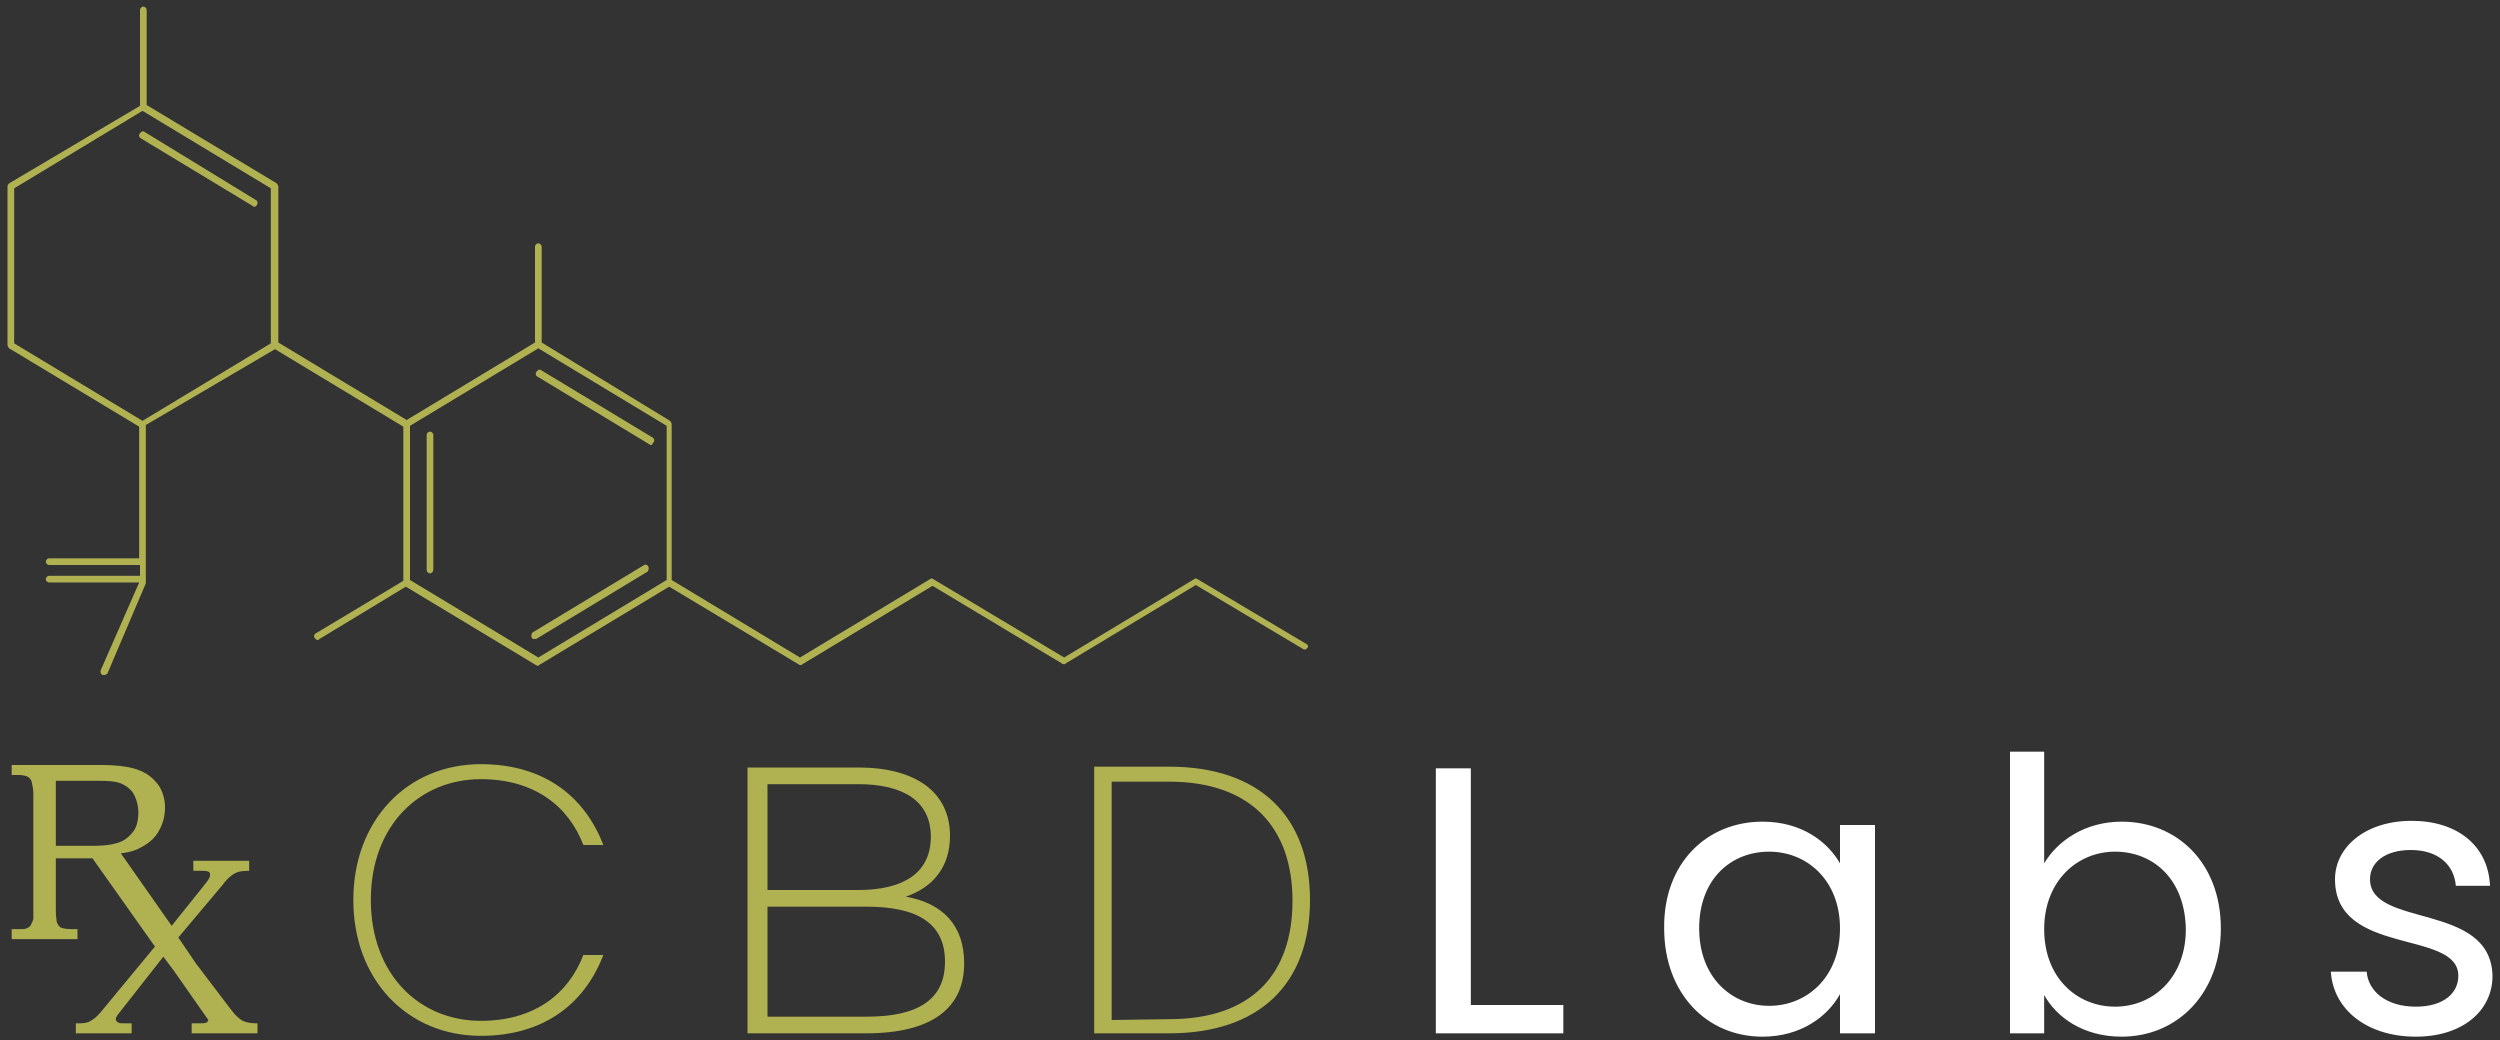
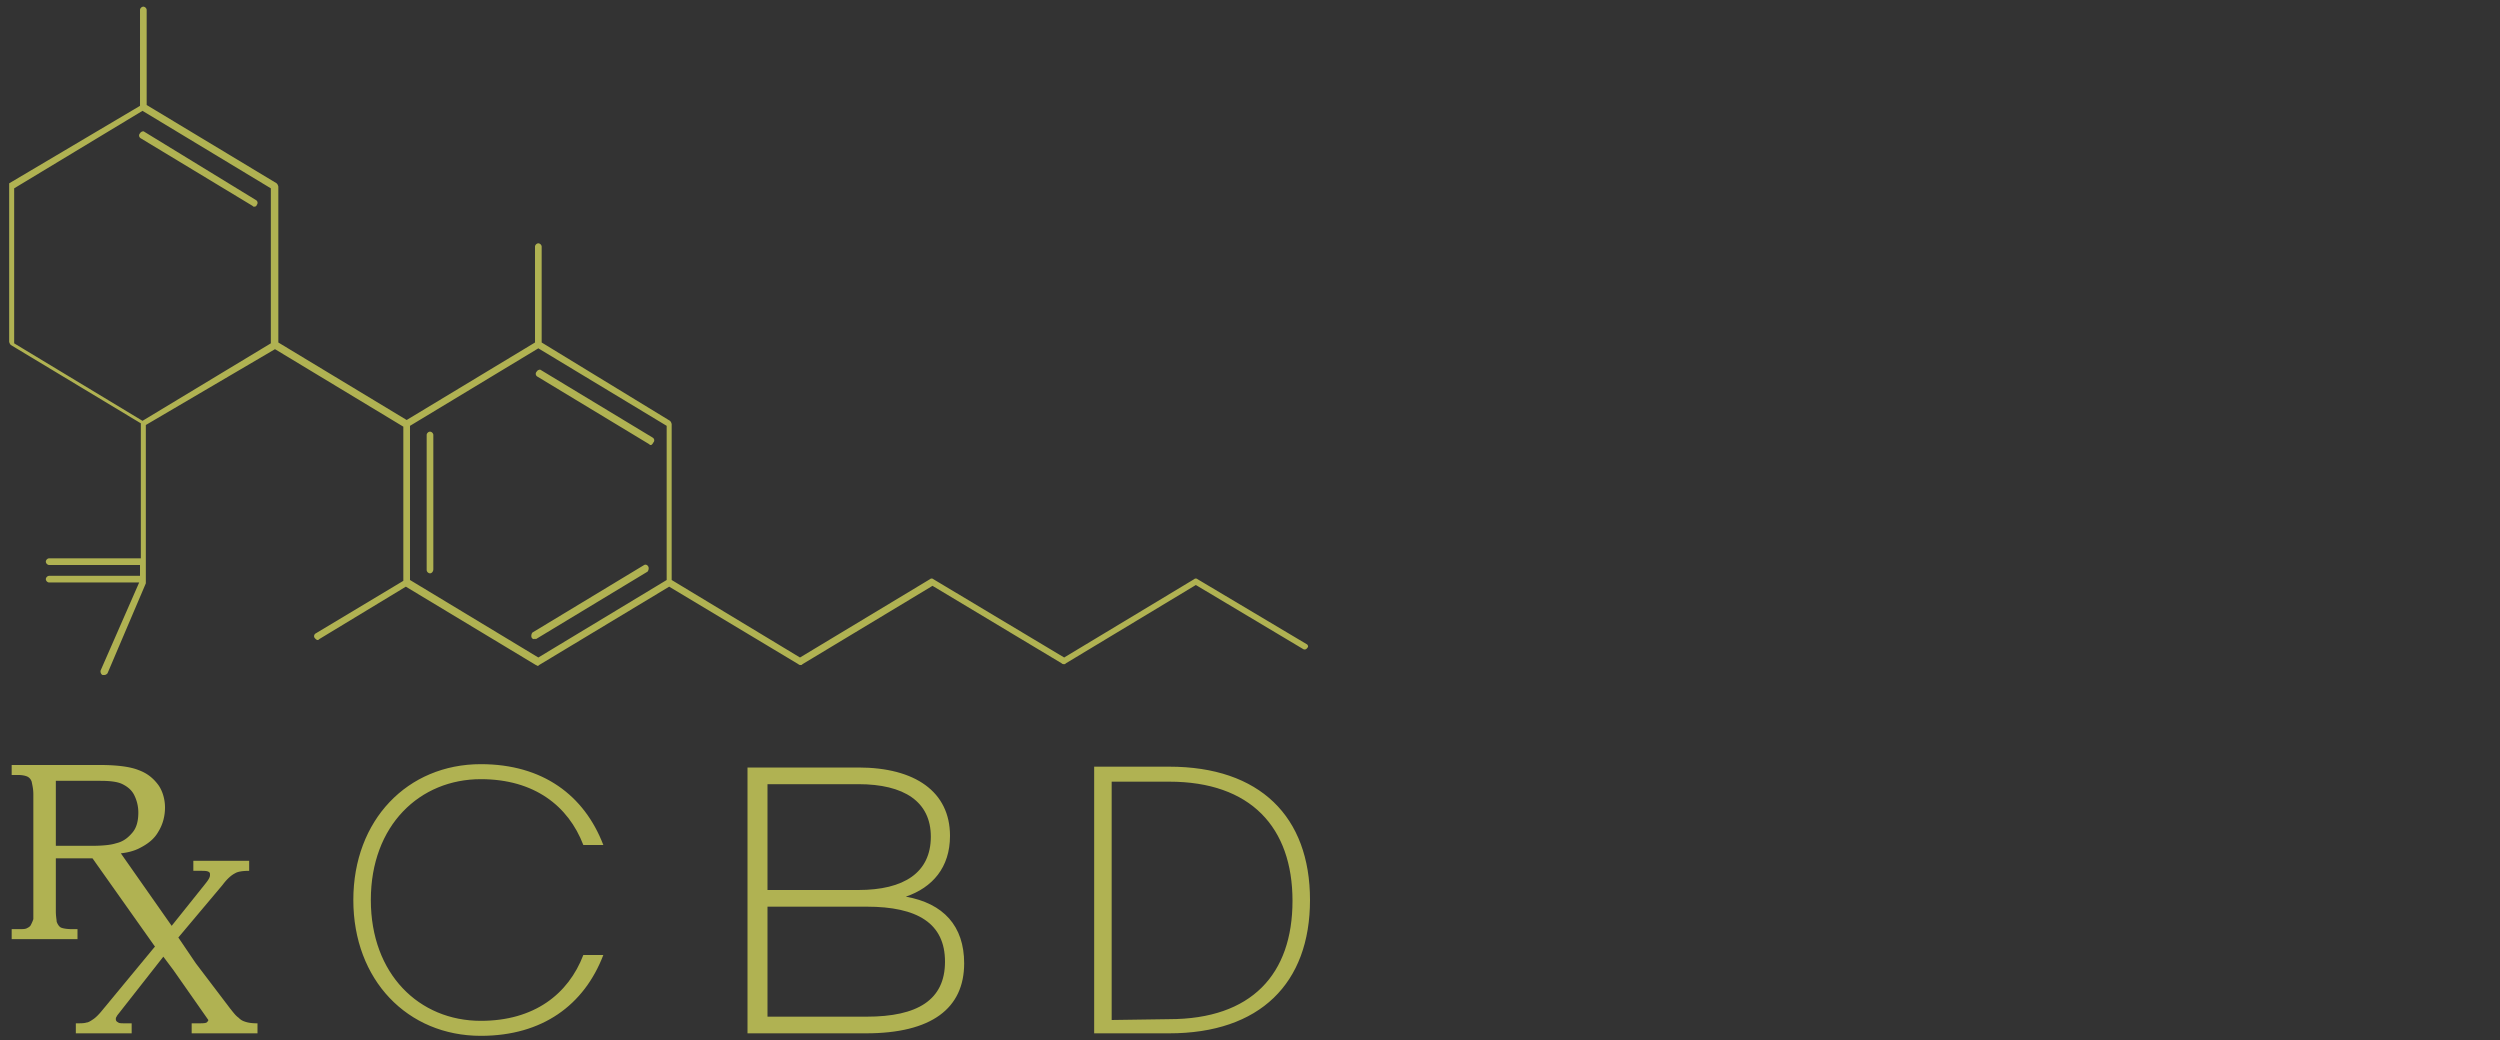
<svg xmlns="http://www.w3.org/2000/svg" viewBox="0 0 300 124.8">
  <rect x="0" y="0" width="300" height="124.8" fill="#333333" stroke="none" />
  <path d="M57.7 91.7c7.4 0 12.4 3.7 14.7 9.7H70c-1.8-4.7-5.9-7.9-12.3-7.9-7.3 0-13.2 5.5-13.2 14.5 0 8.9 5.8 14.5 13.2 14.5 6.4 0 10.5-3.2 12.3-7.9h2.4c-2.3 6-7.3 9.7-14.7 9.7-8.8 0-15.3-6.7-15.3-16.3s6.5-16.3 15.3-16.3zm58 23.9c0 5.4-3.9 8.4-11.8 8.4H89.7V92.1H103c6.8 0 11 2.9 11 8.2 0 3.8-2.1 6.2-5.3 7.3 4.5.8 7 3.5 7 8zM92.1 94.1v12.7H103c5.5 0 8.7-2.1 8.7-6.4 0-4.2-3.2-6.3-8.7-6.3H92.1zm21.3 21.3c0-4.6-3.3-6.6-9.4-6.6H92.1V122H104c6.1 0 9.4-2 9.4-6.6zm43.8-7.4c0 10-6 16-16.9 16h-9V92h9c10.9 0 16.9 6 16.9 16zm-16.9 14.3c9.9 0 14.8-5.4 14.8-14.2s-5-14.3-14.8-14.3h-6.9v28.6l6.9-.1z" fill="#b0b252" />
-   <path d="M176.5 92.2v28.4h11.1v3.4h-15.3V92.2h4.2zm35 6.4c4.7 0 7.8 2.4 9.3 5V99h4.2v25h-4.2v-4.7c-1.5 2.7-4.7 5.1-9.3 5.1-6.7 0-11.8-5.2-11.8-13-.1-7.8 5.1-12.8 11.8-12.8zm.8 3.6c-4.6 0-8.4 3.3-8.4 9.2s3.9 9.3 8.4 9.3 8.5-3.4 8.5-9.3c0-5.7-3.9-9.2-8.5-9.2zm42.3-3.6c6.7 0 11.9 5 11.9 12.8s-5.2 13-11.9 13c-4.6 0-7.8-2.3-9.3-5v4.6h-4.1V90.2h4.1v13.4c1.6-2.7 4.9-5 9.3-5zm-.8 3.6c-4.5 0-8.5 3.5-8.5 9.3 0 5.9 4 9.3 8.5 9.3 4.6 0 8.5-3.5 8.5-9.3-.1-6-3.9-9.3-8.5-9.3zm36.1 22.2c-5.8 0-9.9-3.2-10.2-7.8h4.3c.2 2.4 2.4 4.2 5.9 4.2 3.3 0 5.1-1.6 5.1-3.7 0-5.6-14.8-2.3-14.8-11.6 0-3.8 3.6-7 9.2-7 5.5 0 9.2 3 9.4 7.8h-4.1c-.2-2.5-2.1-4.3-5.4-4.3-3.1 0-4.9 1.5-4.9 3.5 0 5.9 14.5 2.7 14.7 11.6 0 4.2-3.6 7.3-9.2 7.3z" fill="#fff" />
-   <path d="M29.4 122.6c-.3-.1-.5-.2-.8-.5-.3-.2-.6-.6-1-1.1l-4.1-5.4-2.1-3.1 5.3-6.3c.6-.8 1.1-1.2 1.5-1.4.3-.2.9-.3 1.7-.3v-1.2h-6.7v1.2h.8c.5 0 .8 0 1 .1s.2.2.2.4c0 .3-.2.6-.6 1.1l-4 5-6.1-8.7c.9-.1 1.6-.3 2.2-.6 1-.5 1.8-1.1 2.3-2 .5-.8.8-1.8.8-2.9 0-1-.3-2-.8-2.7-.6-.8-1.3-1.4-2.4-1.8-1-.4-2.6-.6-4.6-.6H1.4V93h.8c.5 0 .9.1 1.1.2s.4.3.5.6c.1.5.2.9.2 1.5v15c-.1.3-.2.5-.3.7s-.3.3-.5.4-.5.1-1.1.1h-.7v1.2h7.9v-1.2h-.6c-.7 0-1.2-.1-1.4-.2s-.4-.4-.5-.7c0-.2-.1-.6-.1-1.3V103h4.4l7.5 10.6-.1.1-6.2 7.5c-.4.5-.8.9-1.1 1.1s-.6.4-.8.4c-.3.1-.7.1-1.3.1v1.2h6.7v-1.2h-.6c-.6 0-.9 0-1-.1-.2-.1-.3-.2-.3-.4 0-.1 0-.2.1-.3 0-.1.2-.3.5-.7l5.1-6.5 1.2 1.6 4.2 6c0 .1-.1.2-.2.3-.2.1-.5.1-1.2.1H23v1.2h7.9v-1.2c-.8 0-1.2-.1-1.5-.2zM6.7 101.4v-7.7H12c1.2 0 2.1.1 2.7.4s1.1.7 1.4 1.3a4.65 4.65 0 0 1 .5 2.1c0 1-.2 1.8-.7 2.4s-1.1 1.1-2 1.3c-.6.2-1.6.3-3 .3H6.7v-.1zm23.8-76.6c-.1 0-.1 0-.2-.1l-13.4-8.1c-.2-.1-.3-.4-.1-.6.1-.2.4-.3.5-.2L30.7 24c.2.1.3.4.1.6 0 .1-.1.2-.3.2zm33.6 51.9c-.1 0-.3-.1-.3-.2-.1-.2 0-.5.1-.6l13.4-8.1c.2-.1.4 0 .5.2s0 .5-.1.6l-13.4 8.1c-.1-.1-.2 0-.2 0zm14-23.3c-.1 0-.1 0-.2-.1l-13.4-8.1c-.2-.1-.3-.4-.1-.6.1-.2.4-.3.5-.2l13.4 8.1c.2.1.3.4.1.6-.1.2-.2.3-.3.3zM51.6 68.8c-.2 0-.4-.2-.4-.4V52.2c0-.2.2-.4.4-.4s.4.2.4.4v16.1c0 .3-.2.5-.4.5zm105.2 8.5l-13.1-7.8c-.1-.1-.3-.1-.4 0l-15.6 9.4-15.7-9.4c-.1-.1-.3-.1-.4 0L96 78.9l-15.4-9.3V50.9a.76.76 0 0 0-.2-.4L65 41.1V29.6c0-.2-.2-.4-.4-.4s-.4.2-.4.4v11.5l-15.4 9.3-15.4-9.3V22.4a.76.76 0 0 0-.2-.4l-15.6-9.4V1.2c0-.2-.2-.4-.4-.4s-.4.2-.4.4v11.5L1.1 22c-.1.1-.2.2-.2.4v19a.76.76 0 0 0 .2.4l15.6 9.4V67H5.9c-.2 0-.4.2-.4.4s.2.4.4.4h10.9v1.3H5.9c-.2 0-.4.2-.4.4s.2.4.4.4h10.8l-4.6 10.5c-.1.2 0 .5.2.6h.2c.2 0 .3-.1.4-.2L17.5 70V51L33 41.9l15.4 9.3v18.5L37.9 76c-.2.1-.3.4-.1.6.1.1.2.2.3.2s.1 0 .2-.1l10.4-6.3 15.6 9.4c.1 0 .1.1.2.1s.1 0 .2-.1l15.6-9.4 15.5 9.3c.1.1.2.1.3.1s.1 0 .2-.1l15.6-9.4 15.5 9.3c.1.1.2.1.3.1s.1 0 .2-.1l15.6-9.4 12.9 7.7c.2.1.4 0 .5-.2.1 0 .1-.3-.1-.4zM32.5 41.2l-15.4 9.3-15.4-9.3V22.6l15.4-9.3 15.4 9.3v18.6zm32.1 37.7l-15.4-9.3V51.1l15.4-9.3L80 51.1v18.5l-15.4 9.3z" fill="#b0b252" />
+   <path d="M29.4 122.6c-.3-.1-.5-.2-.8-.5-.3-.2-.6-.6-1-1.1l-4.1-5.4-2.1-3.1 5.3-6.3c.6-.8 1.1-1.2 1.5-1.4.3-.2.9-.3 1.7-.3v-1.2h-6.7v1.2h.8c.5 0 .8 0 1 .1s.2.2.2.4c0 .3-.2.6-.6 1.1l-4 5-6.1-8.7c.9-.1 1.6-.3 2.2-.6 1-.5 1.8-1.1 2.3-2 .5-.8.8-1.8.8-2.9 0-1-.3-2-.8-2.7-.6-.8-1.3-1.4-2.4-1.8-1-.4-2.6-.6-4.6-.6H1.4V93h.8c.5 0 .9.1 1.1.2s.4.3.5.6c.1.5.2.9.2 1.5v15c-.1.3-.2.5-.3.7s-.3.3-.5.4-.5.1-1.1.1h-.7v1.2h7.9v-1.2h-.6c-.7 0-1.2-.1-1.4-.2s-.4-.4-.5-.7c0-.2-.1-.6-.1-1.3V103h4.4l7.5 10.6-.1.1-6.2 7.5c-.4.5-.8.9-1.1 1.1s-.6.4-.8.4c-.3.1-.7.1-1.3.1v1.2h6.7v-1.2h-.6c-.6 0-.9 0-1-.1-.2-.1-.3-.2-.3-.4 0-.1 0-.2.1-.3 0-.1.2-.3.5-.7l5.1-6.5 1.2 1.6 4.2 6c0 .1-.1.2-.2.3-.2.1-.5.1-1.2.1H23v1.2h7.9v-1.2c-.8 0-1.2-.1-1.5-.2zM6.7 101.4v-7.7H12c1.2 0 2.1.1 2.7.4s1.1.7 1.4 1.3a4.65 4.65 0 0 1 .5 2.1c0 1-.2 1.8-.7 2.4s-1.1 1.1-2 1.3c-.6.2-1.6.3-3 .3H6.7v-.1zm23.8-76.6c-.1 0-.1 0-.2-.1l-13.4-8.1c-.2-.1-.3-.4-.1-.6.1-.2.4-.3.5-.2L30.7 24c.2.1.3.4.1.6 0 .1-.1.2-.3.2zm33.6 51.9c-.1 0-.3-.1-.3-.2-.1-.2 0-.5.1-.6l13.4-8.1c.2-.1.4 0 .5.2s0 .5-.1.6l-13.4 8.1c-.1-.1-.2 0-.2 0zm14-23.3c-.1 0-.1 0-.2-.1l-13.4-8.1c-.2-.1-.3-.4-.1-.6.1-.2.4-.3.5-.2l13.4 8.1c.2.1.3.4.1.6-.1.2-.2.3-.3.3zM51.6 68.8c-.2 0-.4-.2-.4-.4V52.2c0-.2.2-.4.4-.4s.4.2.4.4v16.1c0 .3-.2.5-.4.5zm105.2 8.5l-13.1-7.8c-.1-.1-.3-.1-.4 0l-15.6 9.4-15.7-9.4c-.1-.1-.3-.1-.4 0L96 78.9l-15.4-9.3V50.9a.76.76 0 0 0-.2-.4L65 41.1V29.6c0-.2-.2-.4-.4-.4s-.4.2-.4.4v11.5l-15.4 9.3-15.4-9.3V22.4a.76.76 0 0 0-.2-.4l-15.6-9.4V1.2c0-.2-.2-.4-.4-.4s-.4.2-.4.4v11.5L1.1 22v19a.76.76 0 0 0 .2.4l15.6 9.4V67H5.9c-.2 0-.4.2-.4.4s.2.4.4.4h10.9v1.3H5.9c-.2 0-.4.2-.4.4s.2.4.4.4h10.8l-4.6 10.5c-.1.2 0 .5.2.6h.2c.2 0 .3-.1.4-.2L17.5 70V51L33 41.9l15.4 9.3v18.5L37.9 76c-.2.1-.3.4-.1.6.1.1.2.2.3.2s.1 0 .2-.1l10.4-6.3 15.6 9.4c.1 0 .1.1.2.1s.1 0 .2-.1l15.6-9.4 15.5 9.3c.1.1.2.1.3.1s.1 0 .2-.1l15.6-9.4 15.5 9.3c.1.1.2.1.3.1s.1 0 .2-.1l15.6-9.4 12.9 7.7c.2.1.4 0 .5-.2.1 0 .1-.3-.1-.4zM32.5 41.2l-15.4 9.3-15.4-9.3V22.6l15.4-9.3 15.4 9.3v18.6zm32.1 37.7l-15.4-9.3V51.1l15.4-9.3L80 51.1v18.5l-15.4 9.3z" fill="#b0b252" />
</svg>